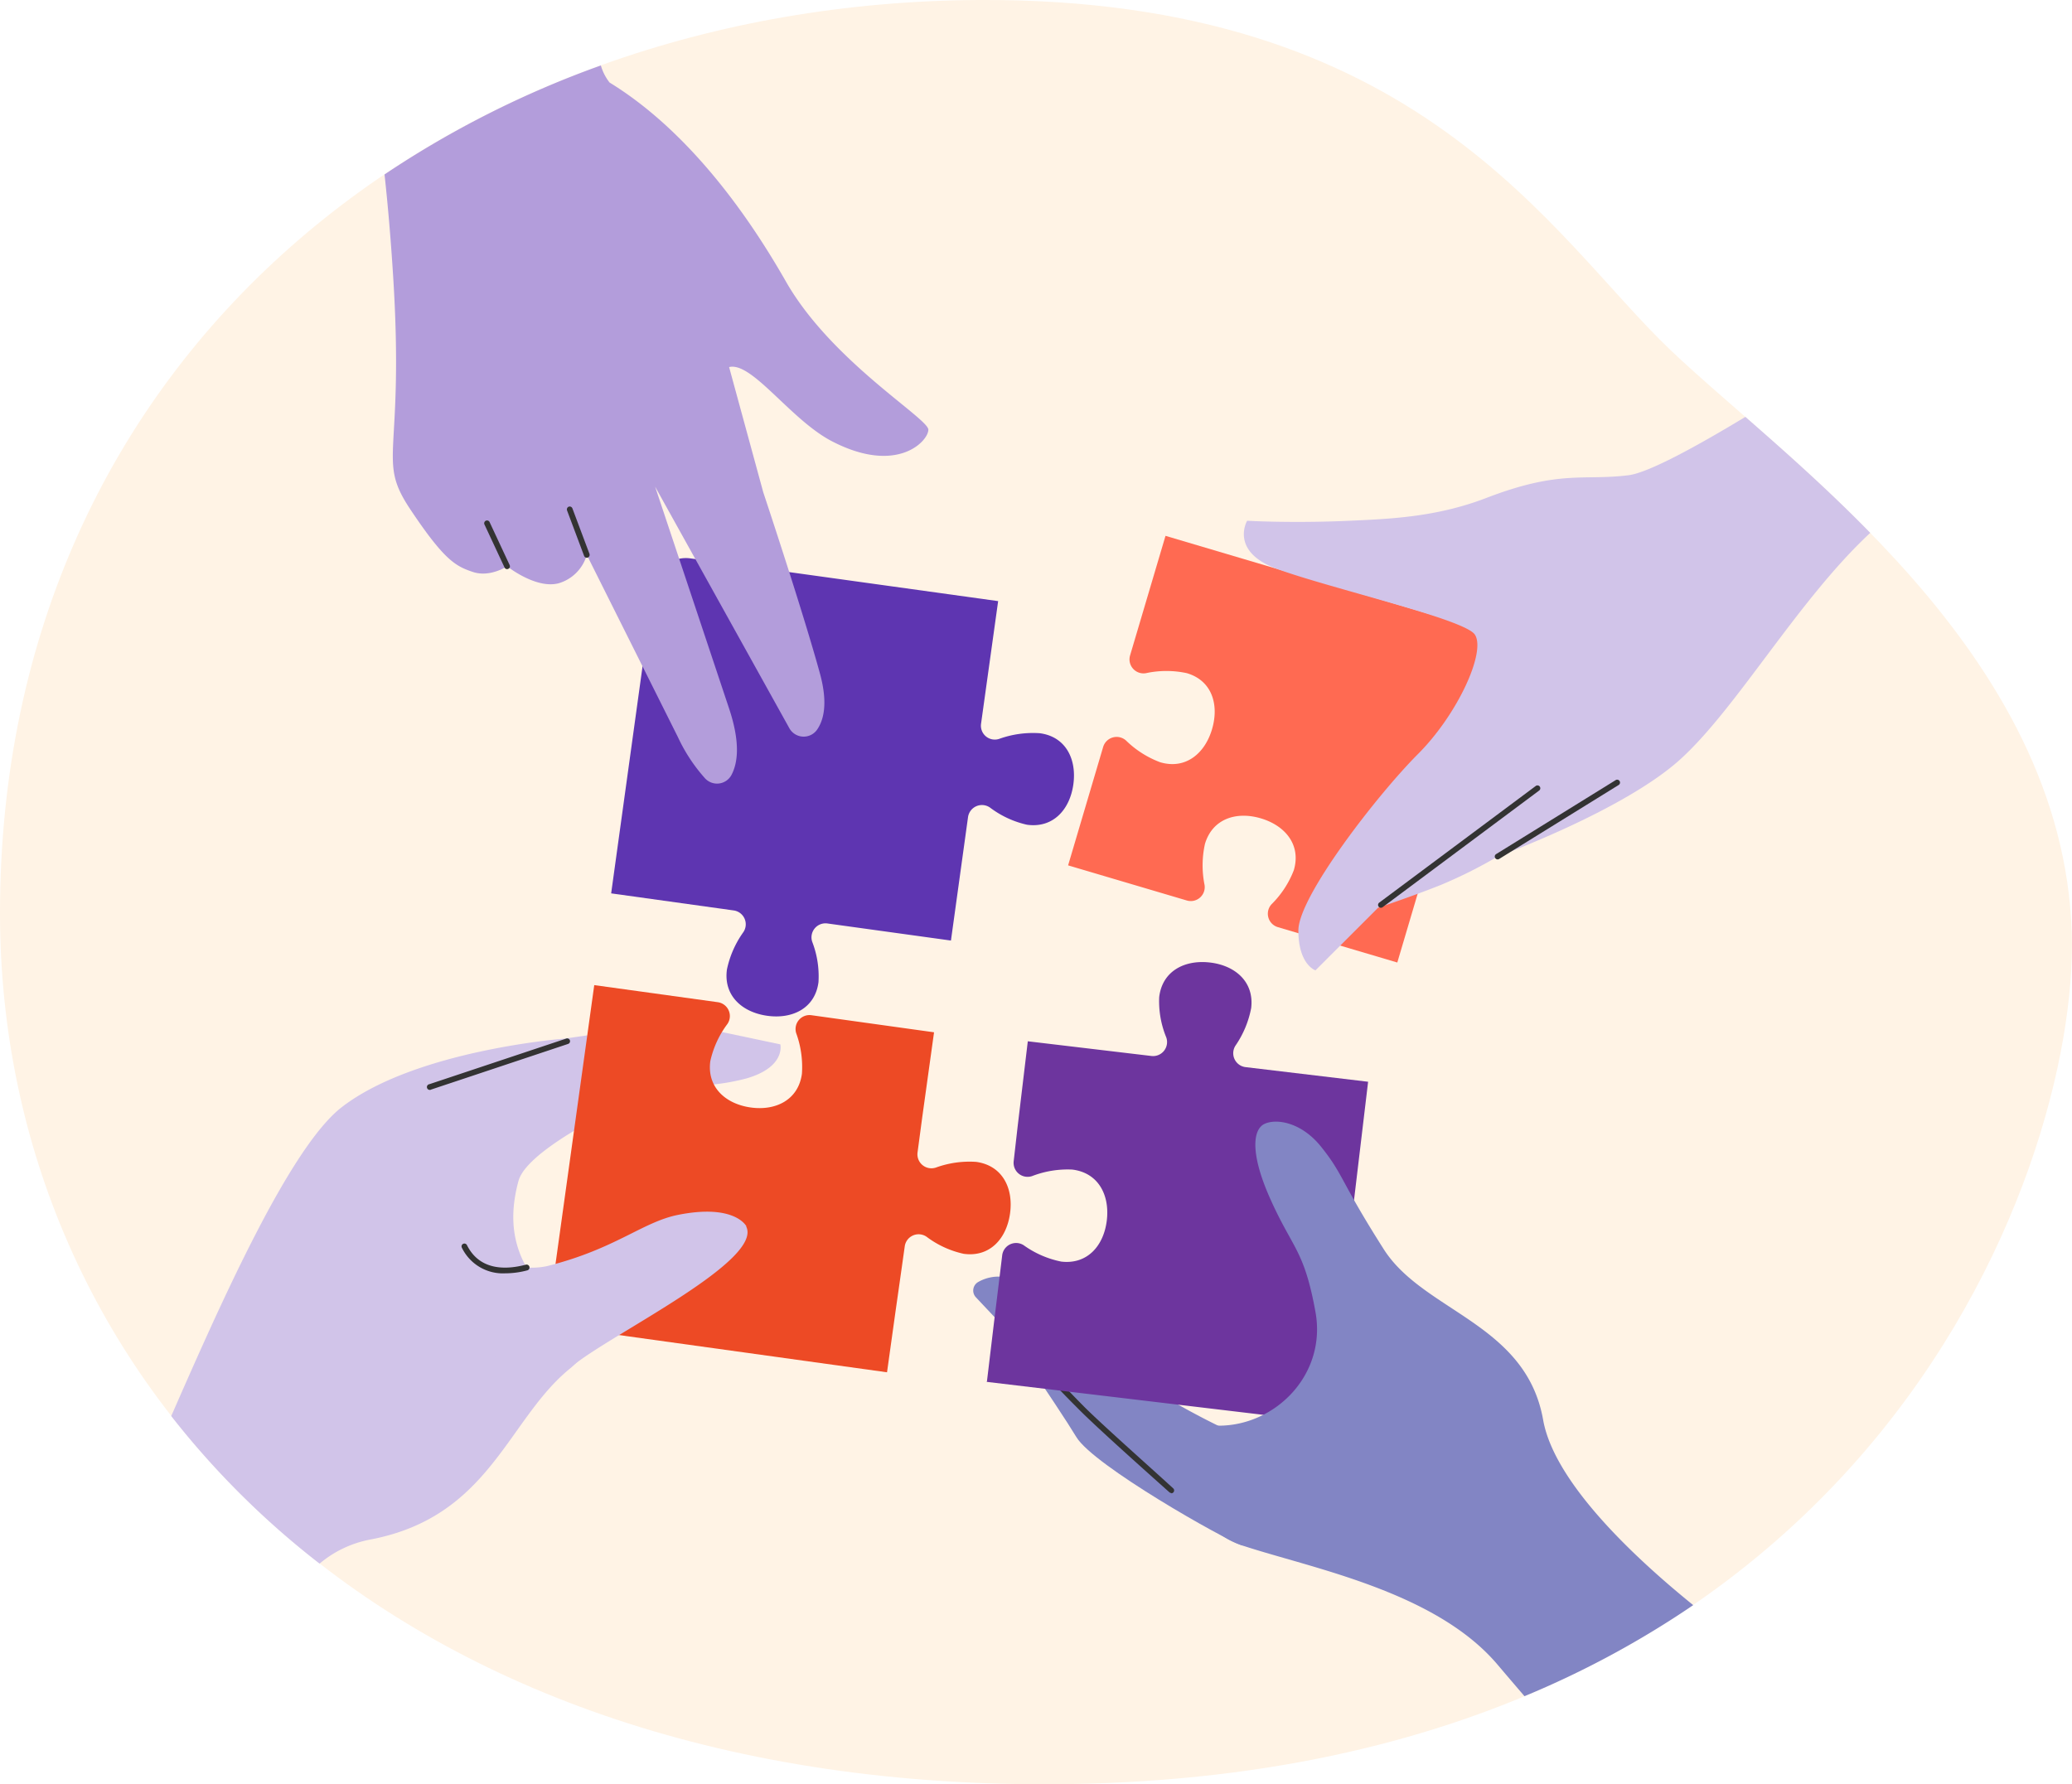
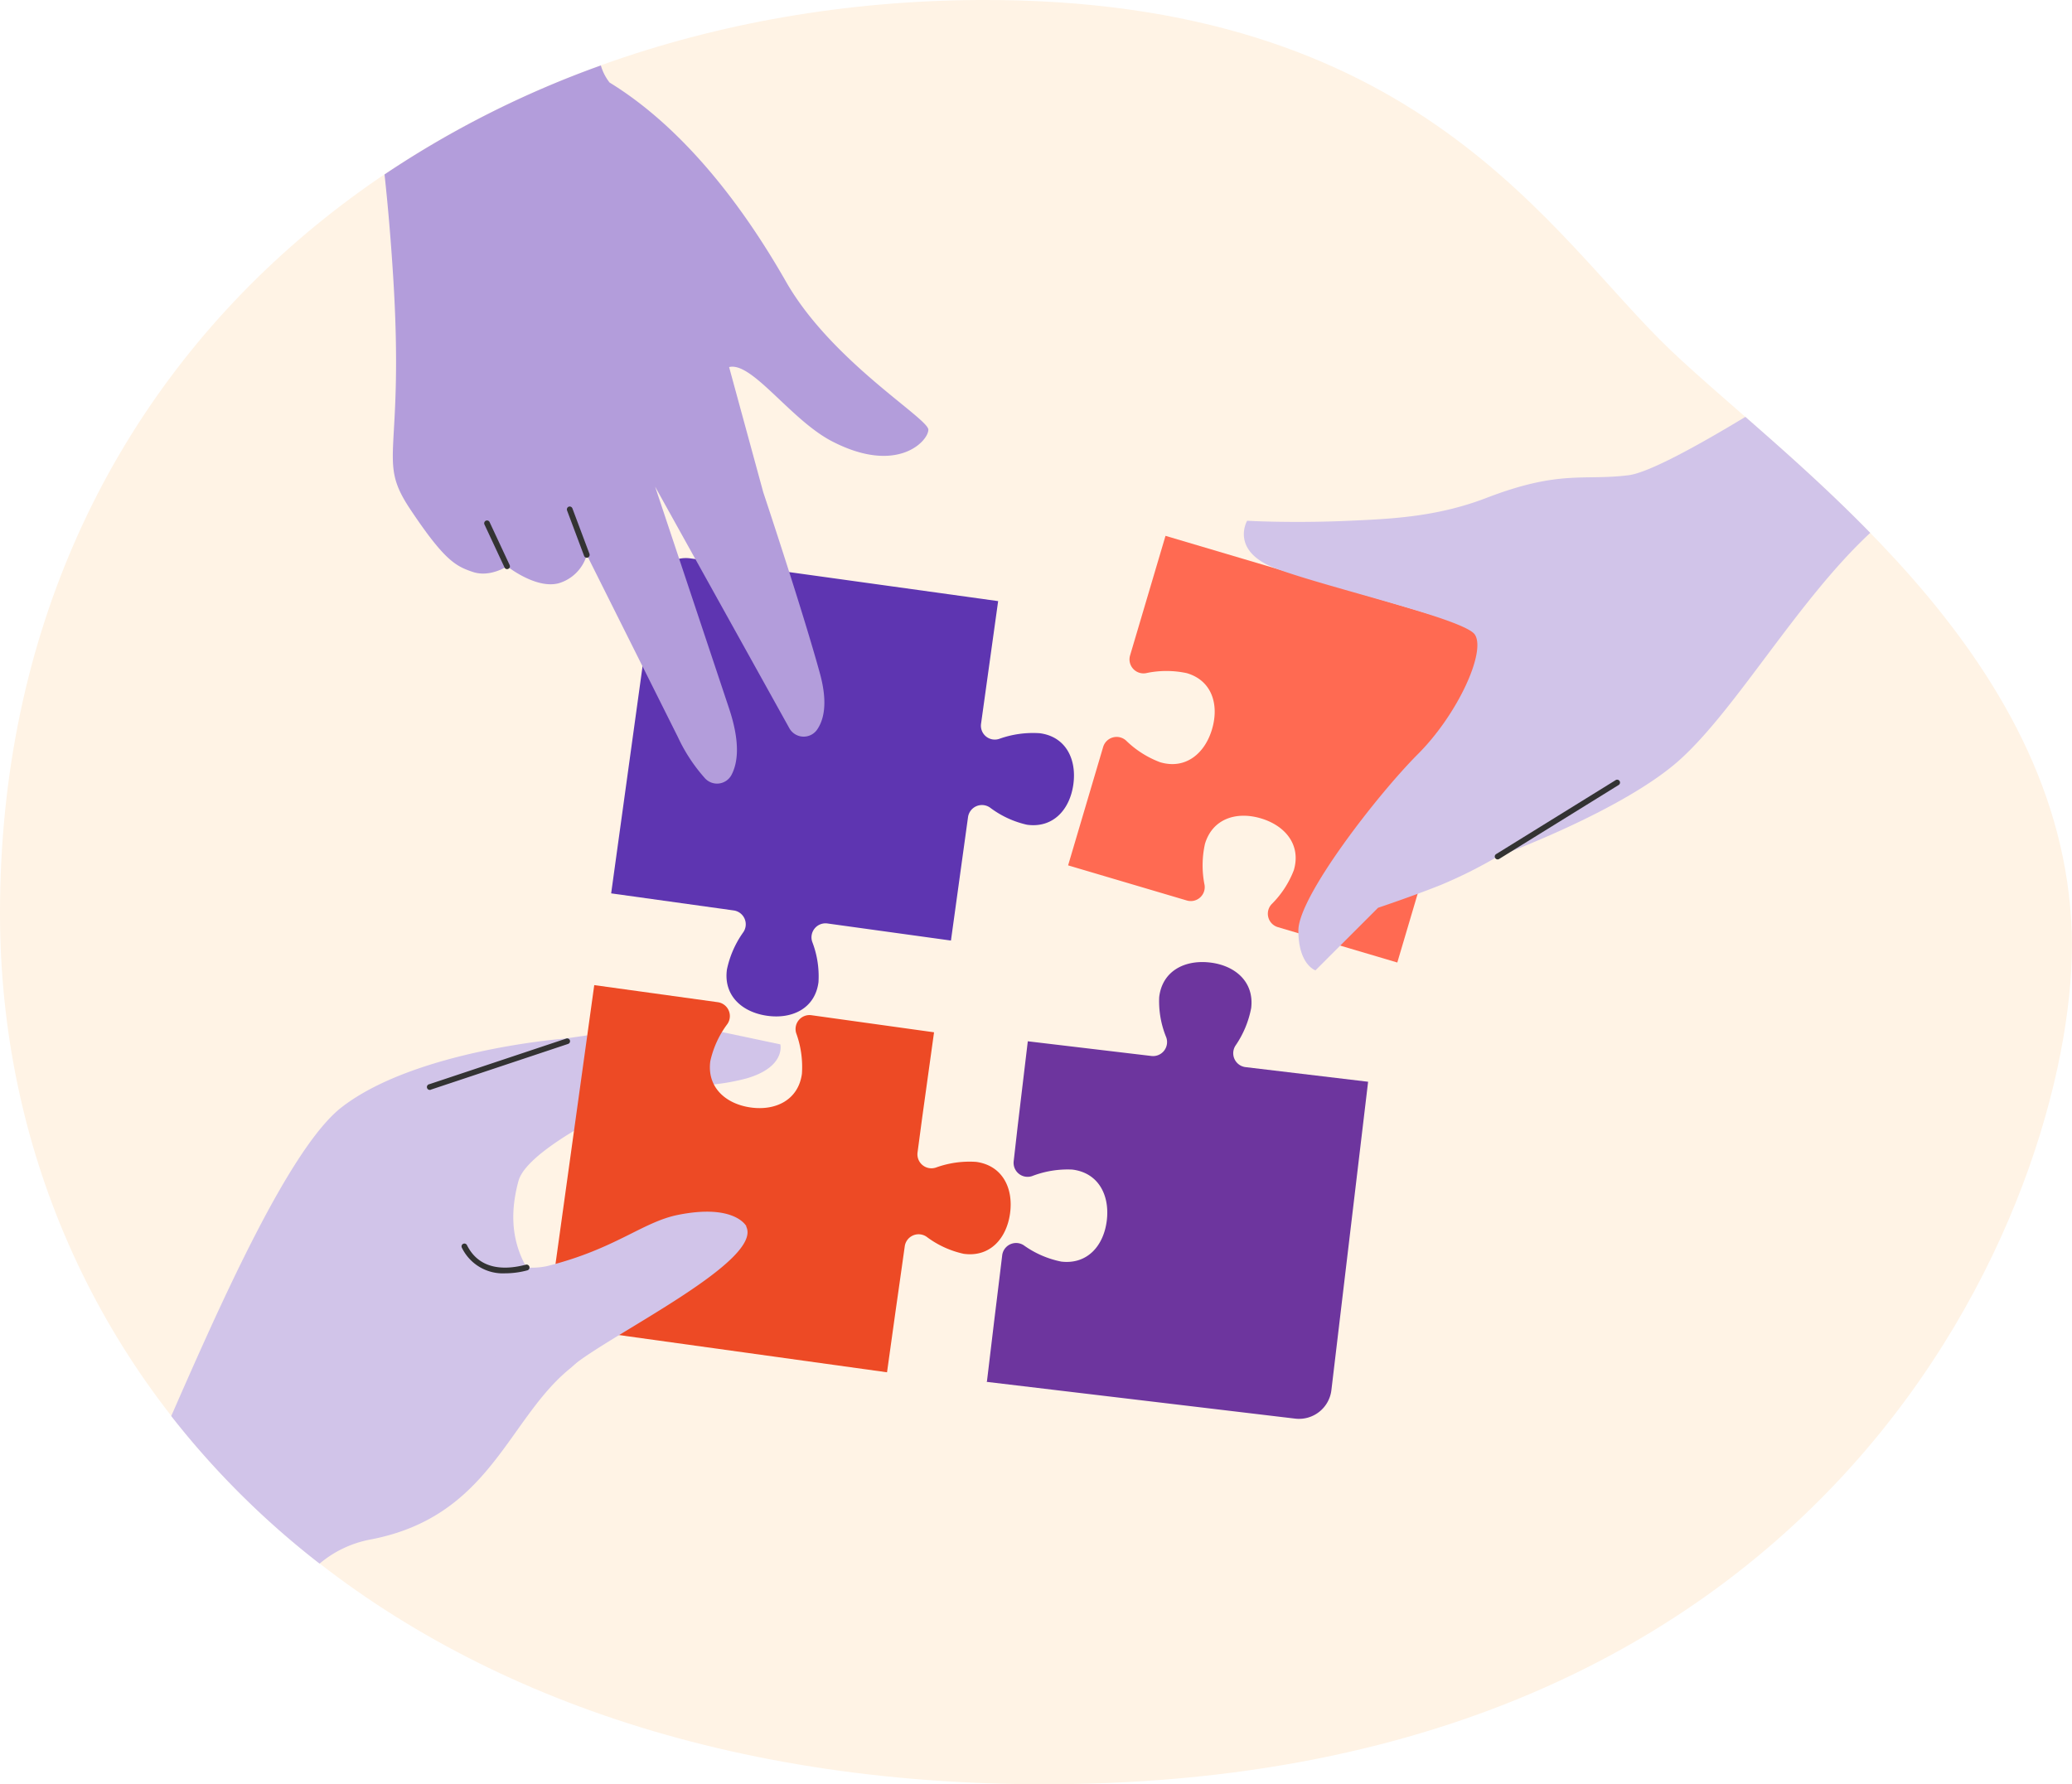
<svg xmlns="http://www.w3.org/2000/svg" width="363.98" height="313.51" viewBox="0 0 363.98 313.51">
  <defs>
    <style>.cls-1{fill:#fff3e5;}.cls-2{fill:#8285c4;}.cls-3{fill:#333;}.cls-4{fill:#6d359e;}.cls-5{fill:#d1c4e9;}.cls-6{fill:#ed4a25;}.cls-7{fill:#ff6a52;}.cls-8{fill:#5e35b1;}.cls-9{fill:#b39ddb;}</style>
  </defs>
  <title>collaboration</title>
  <g id="BGD">
    <path class="cls-1" d="M43.92,193.11C44,274,108.92,345.2,225.36,346c145.35,1,183.78-107.51,182.5-149.5-1.5-49.5-49.5-82.5-70.5-102.5s-44-61.92-121.5-61.5C122.71,33,43.83,94.23,43.92,193.11Z" transform="translate(-43.92 -32.5)" />
  </g>
  <g id="hand_4_fingers">
-     <path class="cls-2" d="M217,261s13,19,16,24,26,18,29,19,13-11,1-16-22-9-22-9-13-16-16-18S217,261,217,261Z" transform="translate(-43.92 -32.5)" />
-     <path class="cls-2" d="M215.8,257.73a1.73,1.73,0,0,0-.45,2.71c3.81,4.05,14.57,15.48,18.65,19.56,5,5,22.16,20,23.08,21S274,289,265,286s-23-12-23-12-17-16-21-17A7.22,7.22,0,0,0,215.8,257.73Z" transform="translate(-43.92 -32.5)" />
-     <path class="cls-3" d="M249.67,294.83a.53.53,0,0,1-.33-.13c-4.39-3.92-12.55-11.21-15.69-14.35-1.16-1.16-3-3-5.39-5.55a.5.5,0,0,1,.72-.69c2.41,2.52,4.22,4.38,5.37,5.54C237.47,282.77,245.63,290,250,294a.5.5,0,0,1-.34.88Z" transform="translate(-43.92 -32.5)" />
-   </g>
+     </g>
  <g id="puzzle_4">
    <path class="cls-4" d="M262.72,220a2.46,2.46,0,0,1-1.76-3.79,17.35,17.35,0,0,0,2.75-6.59c.55-4.58-2.78-7.48-7.24-8s-8.38,1.5-8.92,6.08a16.71,16.71,0,0,0,1.24,7.07,2.46,2.46,0,0,1-2.62,3.27l-21.7-2.58L222.7,230.3l-.71,6.23a2.46,2.46,0,0,0,3.28,2.6,17.29,17.29,0,0,1,7-1.13c4.58.55,6.61,4.46,6.08,8.92s-3.42,7.79-8,7.25a17,17,0,0,1-6.58-2.86,2.46,2.46,0,0,0-3.8,1.77s-.8,6.64-1.4,11.47l-1.28,10.7h-.05v.05l54.19,6.46a5.73,5.73,0,0,0,6.37-5l6.45-54.19Z" transform="translate(-43.92 -32.5)" />
  </g>
  <g id="hand_3">
    <path class="cls-5" d="M144,273c11-9-15-11-9-33,1.86-6.82,26-17,26-17a37.9,37.9,0,0,0,14-1c7-2,6-6,6-6l-18.17-3.83L143,215s-26,2-39,12c-9.23,7.1-21.48,34.86-30,54.31a149.13,149.13,0,0,0,26.06,25.93A19.35,19.35,0,0,1,109,303C130,299,133,282,144,273Z" transform="translate(-43.92 -32.5)" />
    <path class="cls-3" d="M119.5,224a.5.5,0,0,1-.16-1l24-8a.5.5,0,1,1,.32.94l-24,8A.45.45,0,0,1,119.5,224Z" transform="translate(-43.92 -32.5)" />
  </g>
  <g id="puzzle_3">
    <path class="cls-6" d="M215.4,236.65a17.28,17.28,0,0,0-7.08,1A2.46,2.46,0,0,1,205.1,235l.83-6.22,2.07-14.9-21.53-3a2.45,2.45,0,0,0-2.68,3.17,17.39,17.39,0,0,1,1,7.13c-.63,4.57-4.58,6.53-9,5.91s-7.72-3.58-7.09-8.15a16.93,16.93,0,0,1,3-6.52,2.46,2.46,0,0,0-1.7-3.83l-21.69-3-.58,4.13.58-4.13-7.51,54.06a5.73,5.73,0,0,0,4.88,6.46l54.06,7.51,1.49-10.68c.69-4.81,1.62-11.43,1.62-11.43a2.46,2.46,0,0,1,3.83-1.71,16.78,16.78,0,0,0,6.52,3c4.57.64,7.53-2.63,8.15-7.09S220,237.28,215.4,236.65Z" transform="translate(-43.92 -32.5)" />
  </g>
  <g id="puzzle_2">
    <path class="cls-7" d="M252.41,150.78a17,17,0,0,0-7.18,0,2.46,2.46,0,0,1-2.79-3.13l6.22-21L301,142.17a5.71,5.71,0,0,1,3.87,7.11l-15.49,52.34,1.18-4-1.18,4-21-6.22a2.46,2.46,0,0,1-1.11-4,17,17,0,0,0,3.93-6c1.31-4.42-1.48-7.83-5.79-9.11s-8.51.07-9.82,4.49a17.43,17.43,0,0,0-.07,7.21,2.45,2.45,0,0,1-3.12,2.73l-20.85-6.17,6.17-20.85a2.47,2.47,0,0,1,4-1.09,17.21,17.21,0,0,0,6,3.82c4.42,1.31,7.83-1.48,9.11-5.79S256.83,152.08,252.41,150.78Z" transform="translate(-43.92 -32.5)" />
  </g>
  <g id="puzzle_1">
    <path class="cls-8" d="M151.28,189.47l21.53,3a2.46,2.46,0,0,1,1.68,3.83,17.37,17.37,0,0,0-2.87,6.53c-.64,4.57,2.63,7.53,7.08,8.15s8.41-1.34,9-5.91a16.83,16.83,0,0,0-1.1-7.09,2.46,2.46,0,0,1,2.68-3.22l21.69,3h0l3-21.69a2.47,2.47,0,0,1,3.88-1.66,16.91,16.91,0,0,0,6.47,3c4.57.64,7.53-2.63,8.15-7.08s-1.34-8.41-5.91-9a17.54,17.54,0,0,0-7.13,1,2.44,2.44,0,0,1-3.17-2.68l3-21.53-.57,4.13.57-4.13-54.06-7.51a5.73,5.73,0,0,0-6.46,4.89Z" transform="translate(-43.92 -32.5)" />
  </g>
  <g id="hand_4">
-     <path class="cls-2" d="M315,282c-3-17-21-19-28-30-7.74-12.17-7-13-11-18-3.53-4.42-8-5-10-4s-2.47,5.19,1,13c4,9,6,9,8,20s-7,20-17,20c-7,0-8,17,4,21s34,8,45,21c1.48,1.75,3.08,3.62,4.72,5.53a164.66,164.66,0,0,0,29.64-16C331.65,306.67,317,293.24,315,282Z" transform="translate(-43.92 -32.5)" />
-   </g>
+     </g>
  <g id="hand_3_thumb">
    <path class="cls-5" d="M175,248c3,6-23.43,18.78-30.27,24.32s-15.19-.43-18-7.55a7.29,7.29,0,0,1,8.12-9.81,12.23,12.23,0,0,0,5.18,0c12-3,16.75-7.75,23-9,10-2,12,2,12,2" transform="translate(-43.92 -32.5)" />
    <path class="cls-3" d="M132.67,256.23a8,8,0,0,1-7.62-4.51.5.5,0,1,1,.9-.44c2.25,4.5,6.87,4.35,10.34,3.43a.5.5,0,0,1,.26,1A15.1,15.1,0,0,1,132.67,256.23Z" transform="translate(-43.92 -32.5)" />
  </g>
  <g id="hand_2">
    <path class="cls-5" d="M305,120c-8.72,3.35-16.78,3.67-24,4-10.16.46-18,0-18,0s-3.17,5.42,5.32,8.49C278,136,301.18,141.27,303,144c2,3-3,14-10,21s-21,25-21,31,3,7,3,7l11-11s6-2,11-4a81.2,81.2,0,0,0,10-5s22-8,32-17,20.75-28.06,33.46-39.87c-7.44-7.62-15.1-14.4-21.94-20.38-8.47,5.12-17,9.81-20.52,10.25C322,117,318,115,305,120Z" transform="translate(-43.92 -32.5)" />
    <path class="cls-3" d="M307,183.5a.47.47,0,0,1-.42-.24.49.49,0,0,1,.16-.69l21-13a.5.5,0,0,1,.52.86l-21,13A.48.48,0,0,1,307,183.5Z" transform="translate(-43.92 -32.5)" />
-     <path class="cls-3" d="M286.5,192a.51.51,0,0,1-.4-.2.5.5,0,0,1,.1-.7l27.5-20.5a.5.5,0,0,1,.6.8l-27.5,20.5A.49.49,0,0,1,286.5,192Z" transform="translate(-43.92 -32.5)" />
  </g>
  <g id="hand_1">
    <path class="cls-9" d="M116,122c6,9,8,10,11,11s6-1,6-1,5,4,9,3a7.27,7.27,0,0,0,5-5l16,32a29.43,29.43,0,0,0,4.8,7.29,2.87,2.87,0,0,0,4.6-.6c1.07-2,1.66-5.5-.4-11.69l-13-39,23.57,42.43a2.88,2.88,0,0,0,4.81.38c1.23-1.69,2-4.65.62-9.81-3-11-10-32-10-32l-6-22c4-1,10.77,9.21,18,13,11.51,6,17,0,17-2s-17-12-25-26c-4.68-8.19-15.36-25.41-31-35a8.83,8.83,0,0,1-1.53-3,173,173,0,0,0-38,19.15c.55,5.05,1.08,11,1.51,17.87C115,113,110,113,116,122Z" transform="translate(-43.92 -32.5)" />
    <path class="cls-3" d="M133,132.5a.49.49,0,0,1-.45-.29l-3.5-7.5a.5.5,0,1,1,.9-.42l3.5,7.5a.49.49,0,0,1-.24.66A.54.54,0,0,1,133,132.5Z" transform="translate(-43.92 -32.5)" />
    <path class="cls-3" d="M147,130.5a.51.51,0,0,1-.47-.32l-3-8a.52.52,0,0,1,.29-.65.51.51,0,0,1,.65.29l3,8a.52.52,0,0,1-.29.65A.57.57,0,0,1,147,130.5Z" transform="translate(-43.92 -32.5)" />
  </g>
</svg>